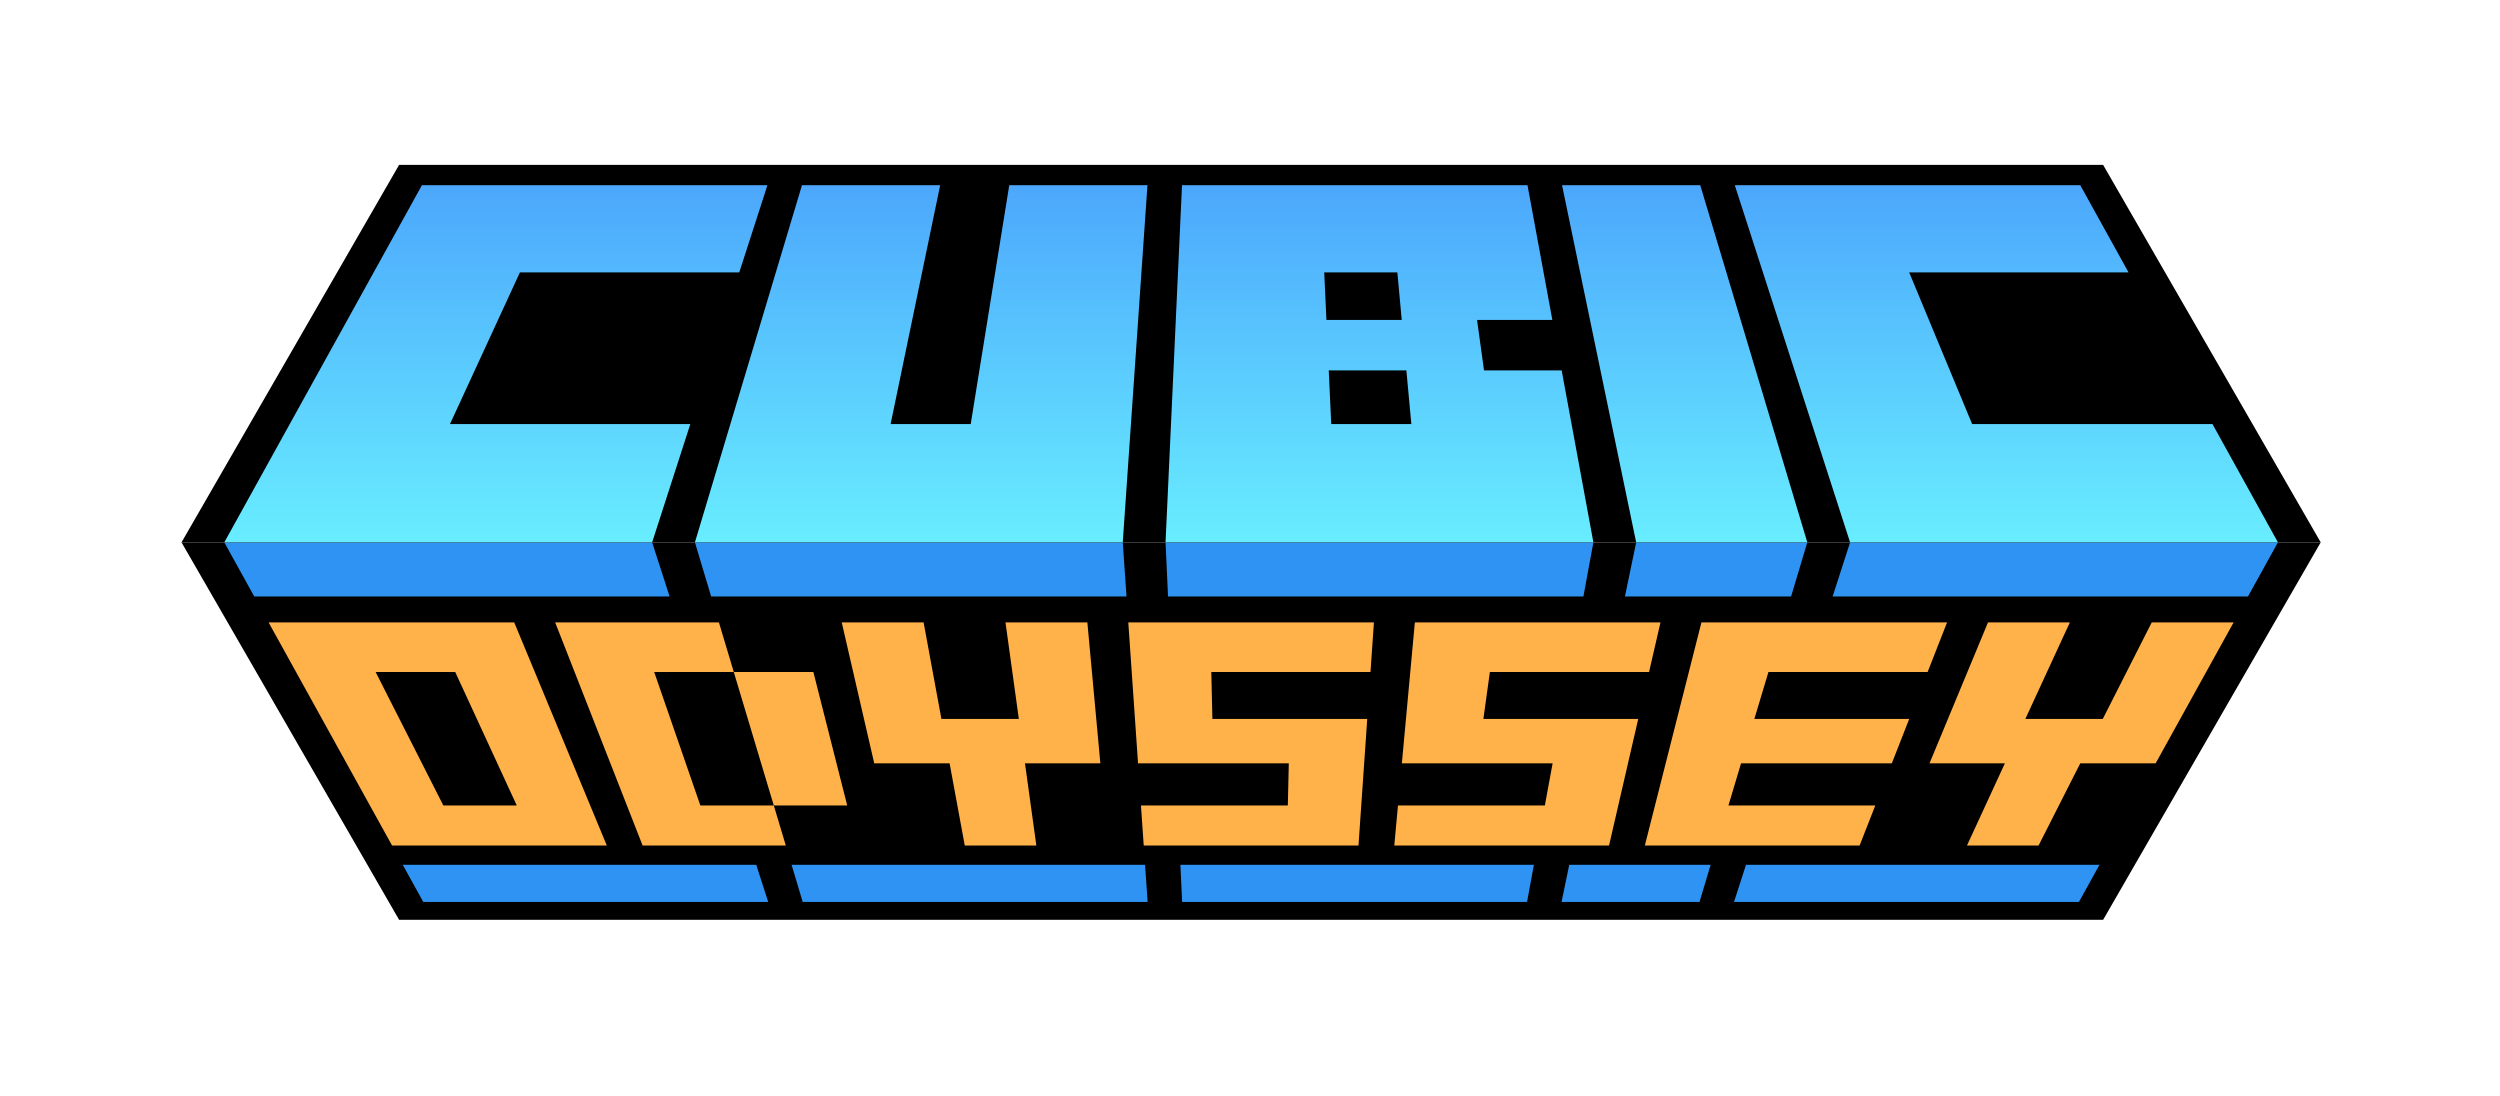
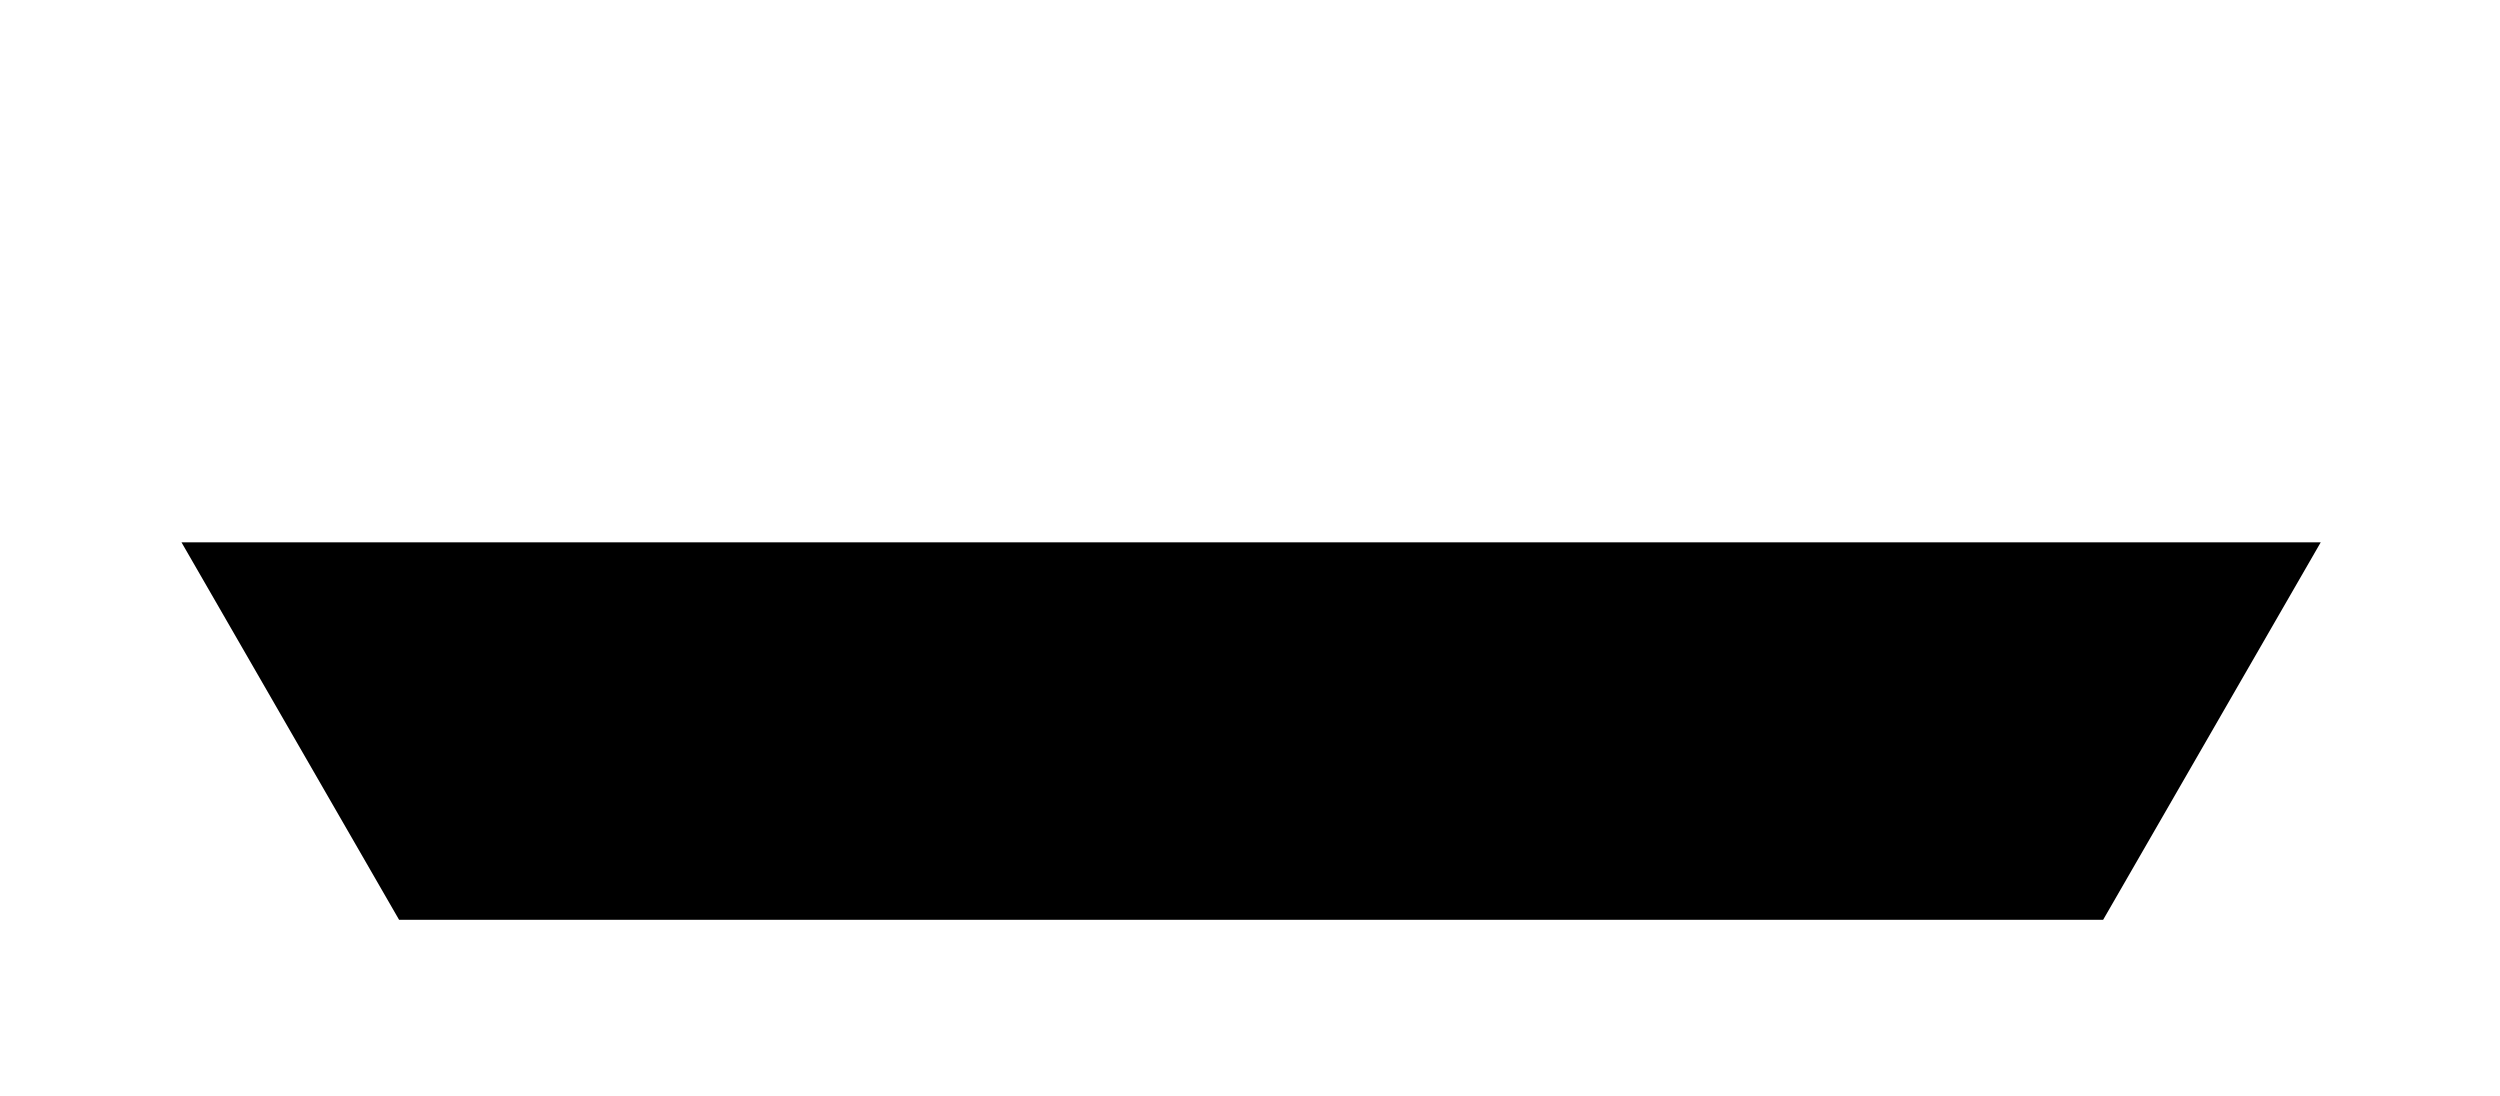
<svg xmlns="http://www.w3.org/2000/svg" width="365" height="160" viewBox="0 0 365 160" fill="none">
  <path d="M307.056 134.294H58.269L26.5 79.184h312.324z" fill="#000" />
-   <path d="m32.746 79.184 4.373 7.902h60.643l-2.55-7.902zm68.712 0 2.369 7.902h60.643l-.547-7.902zm137.423 0-1.64 7.902h24.257l2.369-7.902zm31.232 0-2.551 7.902h60.643l4.373-7.902zm-99.944 0 .364 7.902h60.643l1.458-7.902zm136.358 47.075-3.001 5.422h-50.36l1.75-5.422zm-247.73 0 3.001 5.422h50.36l-1.75-5.422zm113.543 0 .25 5.422h50.36l1-5.422zm56.771 0-1.125 5.422h20.144l1.625-5.422zm-113.542 0 1.625 5.422h50.36l-.375-5.422z" fill="#2e93f2" />
-   <path d="M75.075 90.866H39.212l18.03 32.58h31.355Zm-10.346 26.736L54.84 98.111h11.62l8.989 19.491zM164.73 90.866l1.424 20.583h22.01l-.142 6.153H166.58l.404 5.844h31.356l1.278-18.485H177.01l-.158-6.85h23.24l.501-7.245zm51.845 14.095.947-6.85h23.241l1.67-7.245H206.57l-1.898 20.583h22.01l-1.135 6.153h-21.443l-.539 5.844h31.356l4.262-18.485zm64.858-6.85 2.84-7.245H248.41l-8.264 32.58h31.356l2.291-5.844H252.35l1.844-6.153h22.011l2.543-6.488h-22.609l2.054-6.85zm-162.682 0h-11.62l5.843 19.491h10.721z" fill="#ffb14a" />
-   <path d="M95.512 98.111h11.62l-2.172-7.245H81.052l12.77 32.58h20.904l-1.752-5.844h-10.721zm63.242-7.245H146.8l1.95 14.095h-11.304l-2.6-14.095h-11.954l4.746 20.583h11.005l2.213 11.997h10.451l-1.659-11.997h11.005zm155.404 0-7.15 14.095h-11.304l6.5-14.095H290.25l-8.543 20.583h11.005l-5.533 11.997h10.452l6.086-11.997h11.005l11.39-20.583z" fill="#ffb14a" />
-   <path d="m307.056 24.073 31.769 55.111H26.5l31.769-55.111Z" fill="#000" />
-   <path d="M332.578 79.184h-62.465L253.28 27.04h50.441l7.046 12.731H278.74l9.19 22.14h35.089zM65.698 61.911l10.21-22.14h32.026l4.11-12.731H61.603L32.746 79.184h62.465l5.576-17.273Zm166.936 17.273h-62.465l2.405-52.144h50.441l3.628 19.669h-10.995l1.019 7.366h11.335zm-38.977-32.475h10.996l-.64-6.938h-10.676zm12.398 15.202-.723-7.836h-11.335l.361 7.836zm42.181-34.871h-20.177l10.821 52.144h24.986zm-100.883 0-5.628 34.871h-11.697l7.237-34.871h-20.177l-15.63 52.144h62.464l3.607-52.144z" fill="url(#a)" style="fill:url(#a)" />
  <defs>
    <linearGradient id="a" x1="182.662" y1="215.184" x2="182.662" y2="163.04" gradientUnits="userSpaceOnUse" gradientTransform="translate(0 -136)">
      <stop stop-color="#68EDFF" />
      <stop offset="1" stop-color="#4CA7FC" />
    </linearGradient>
  </defs>
</svg>